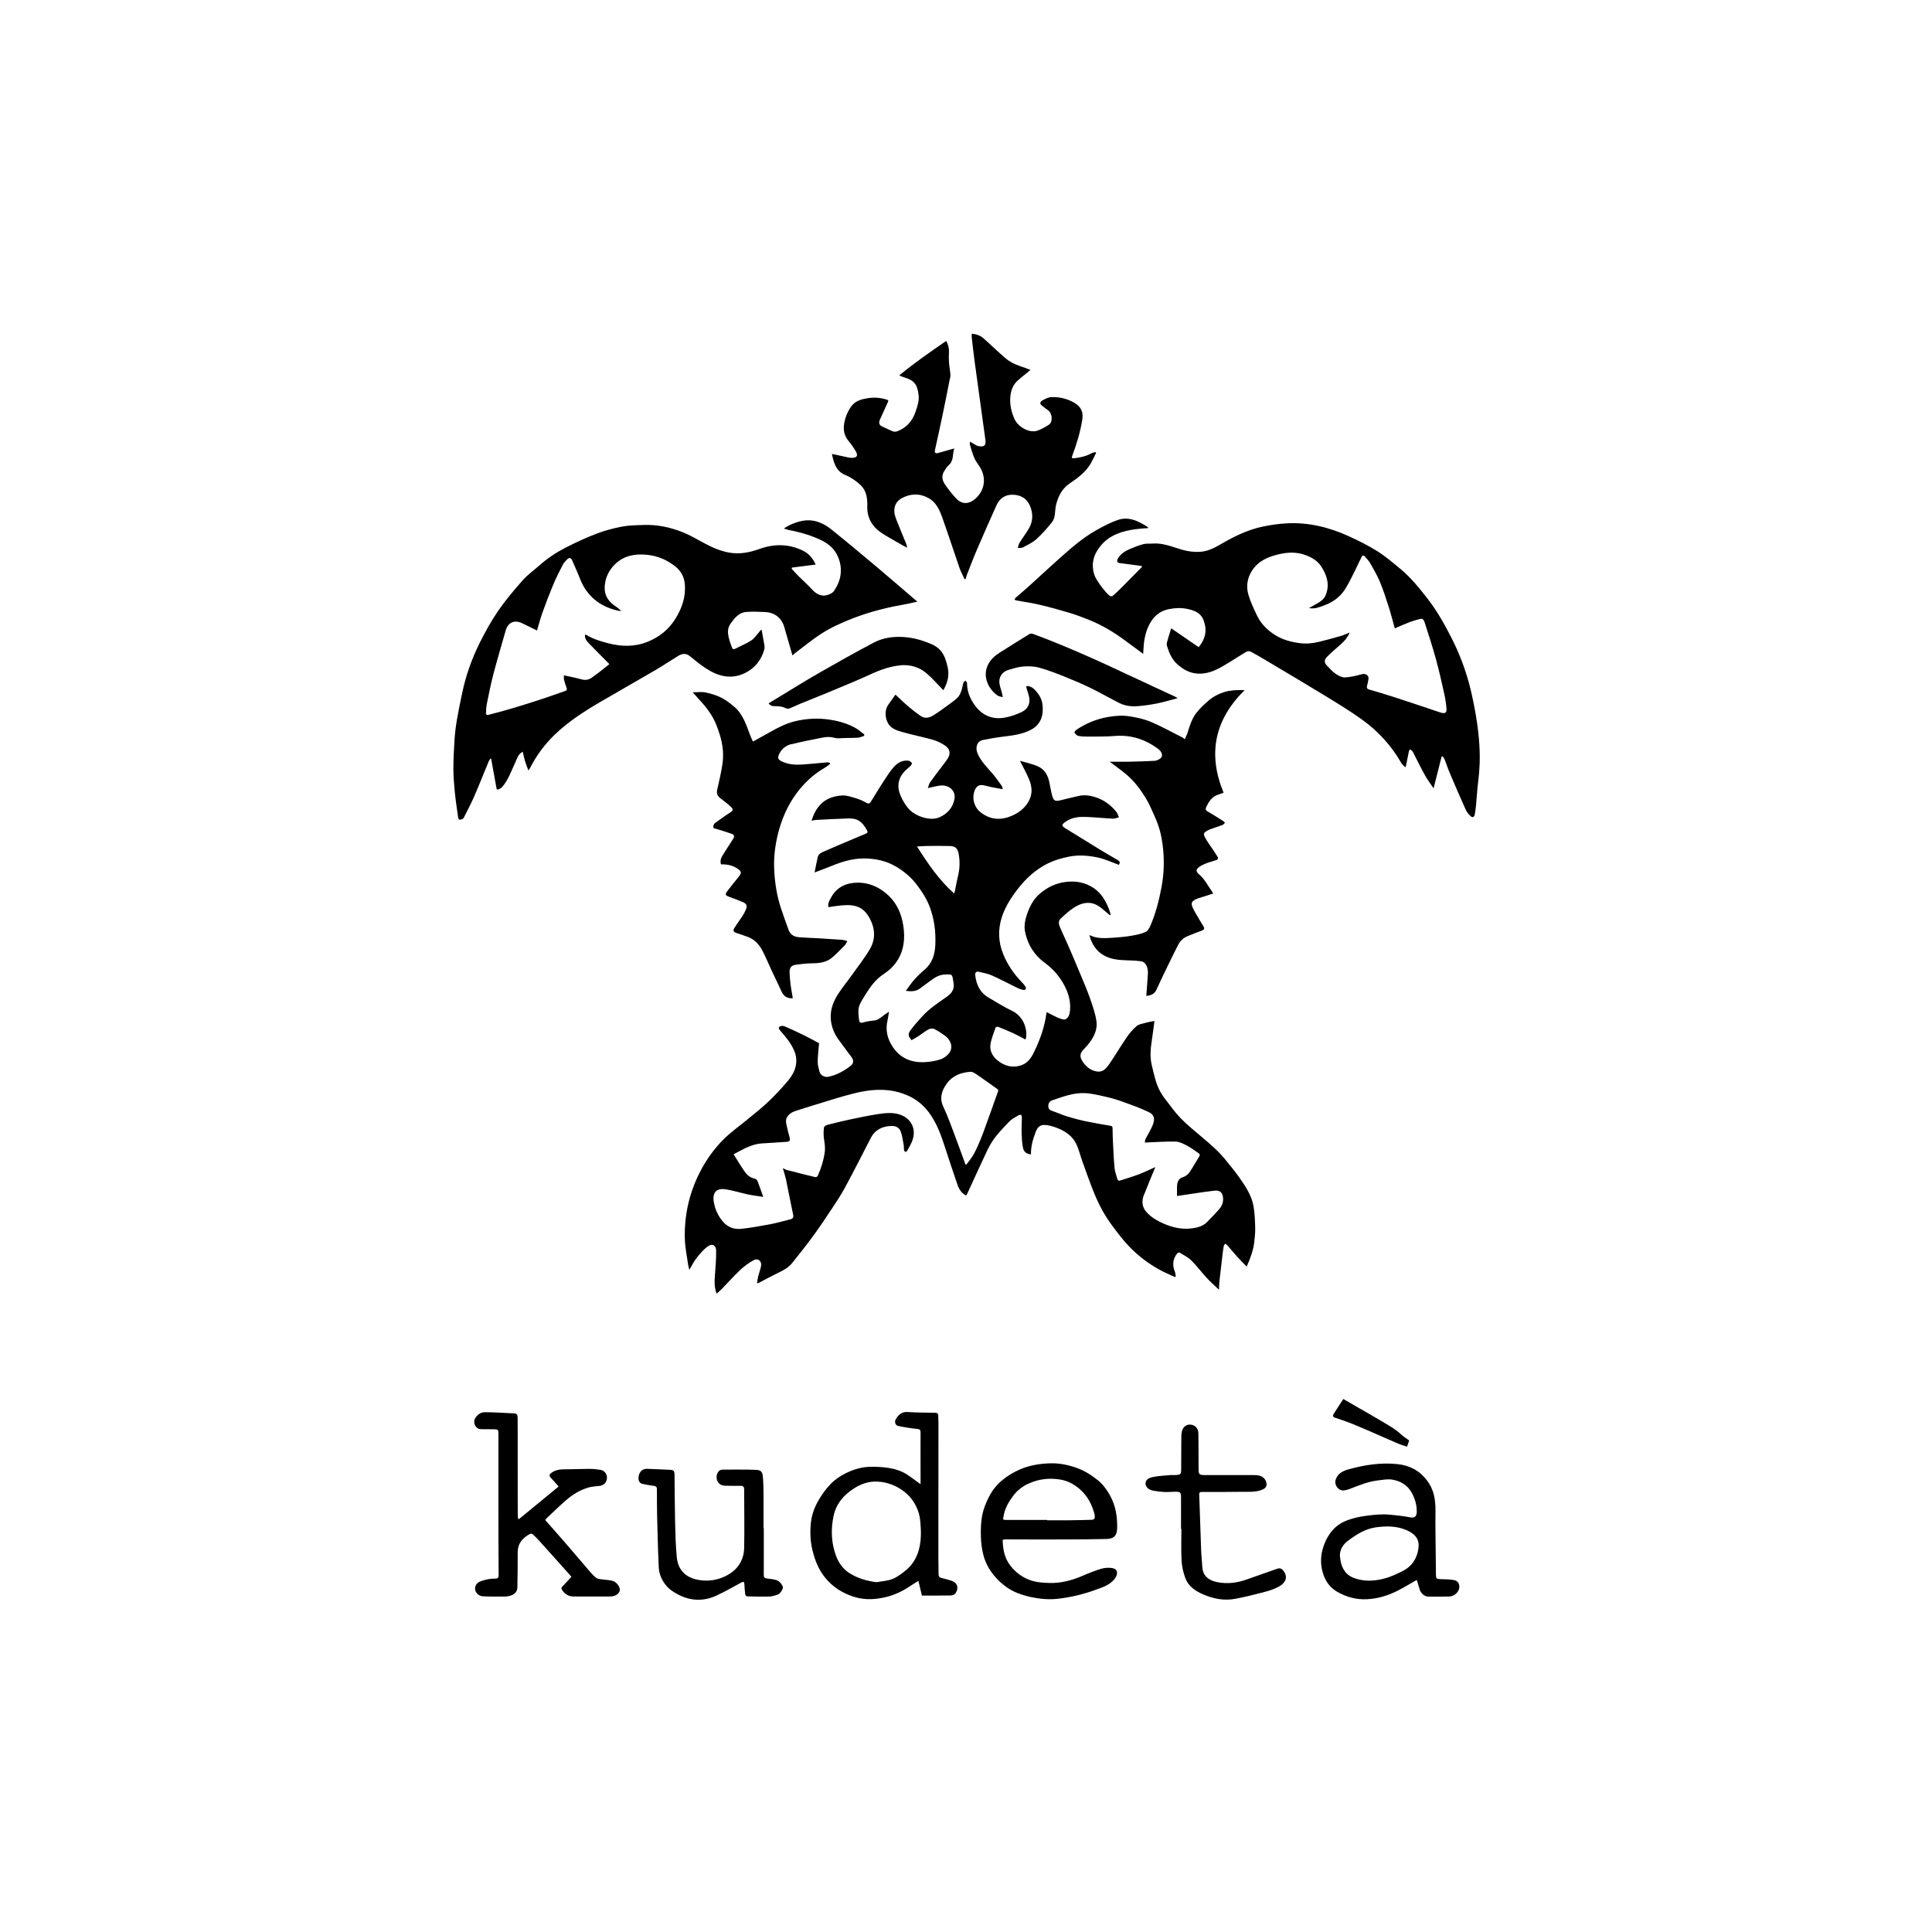
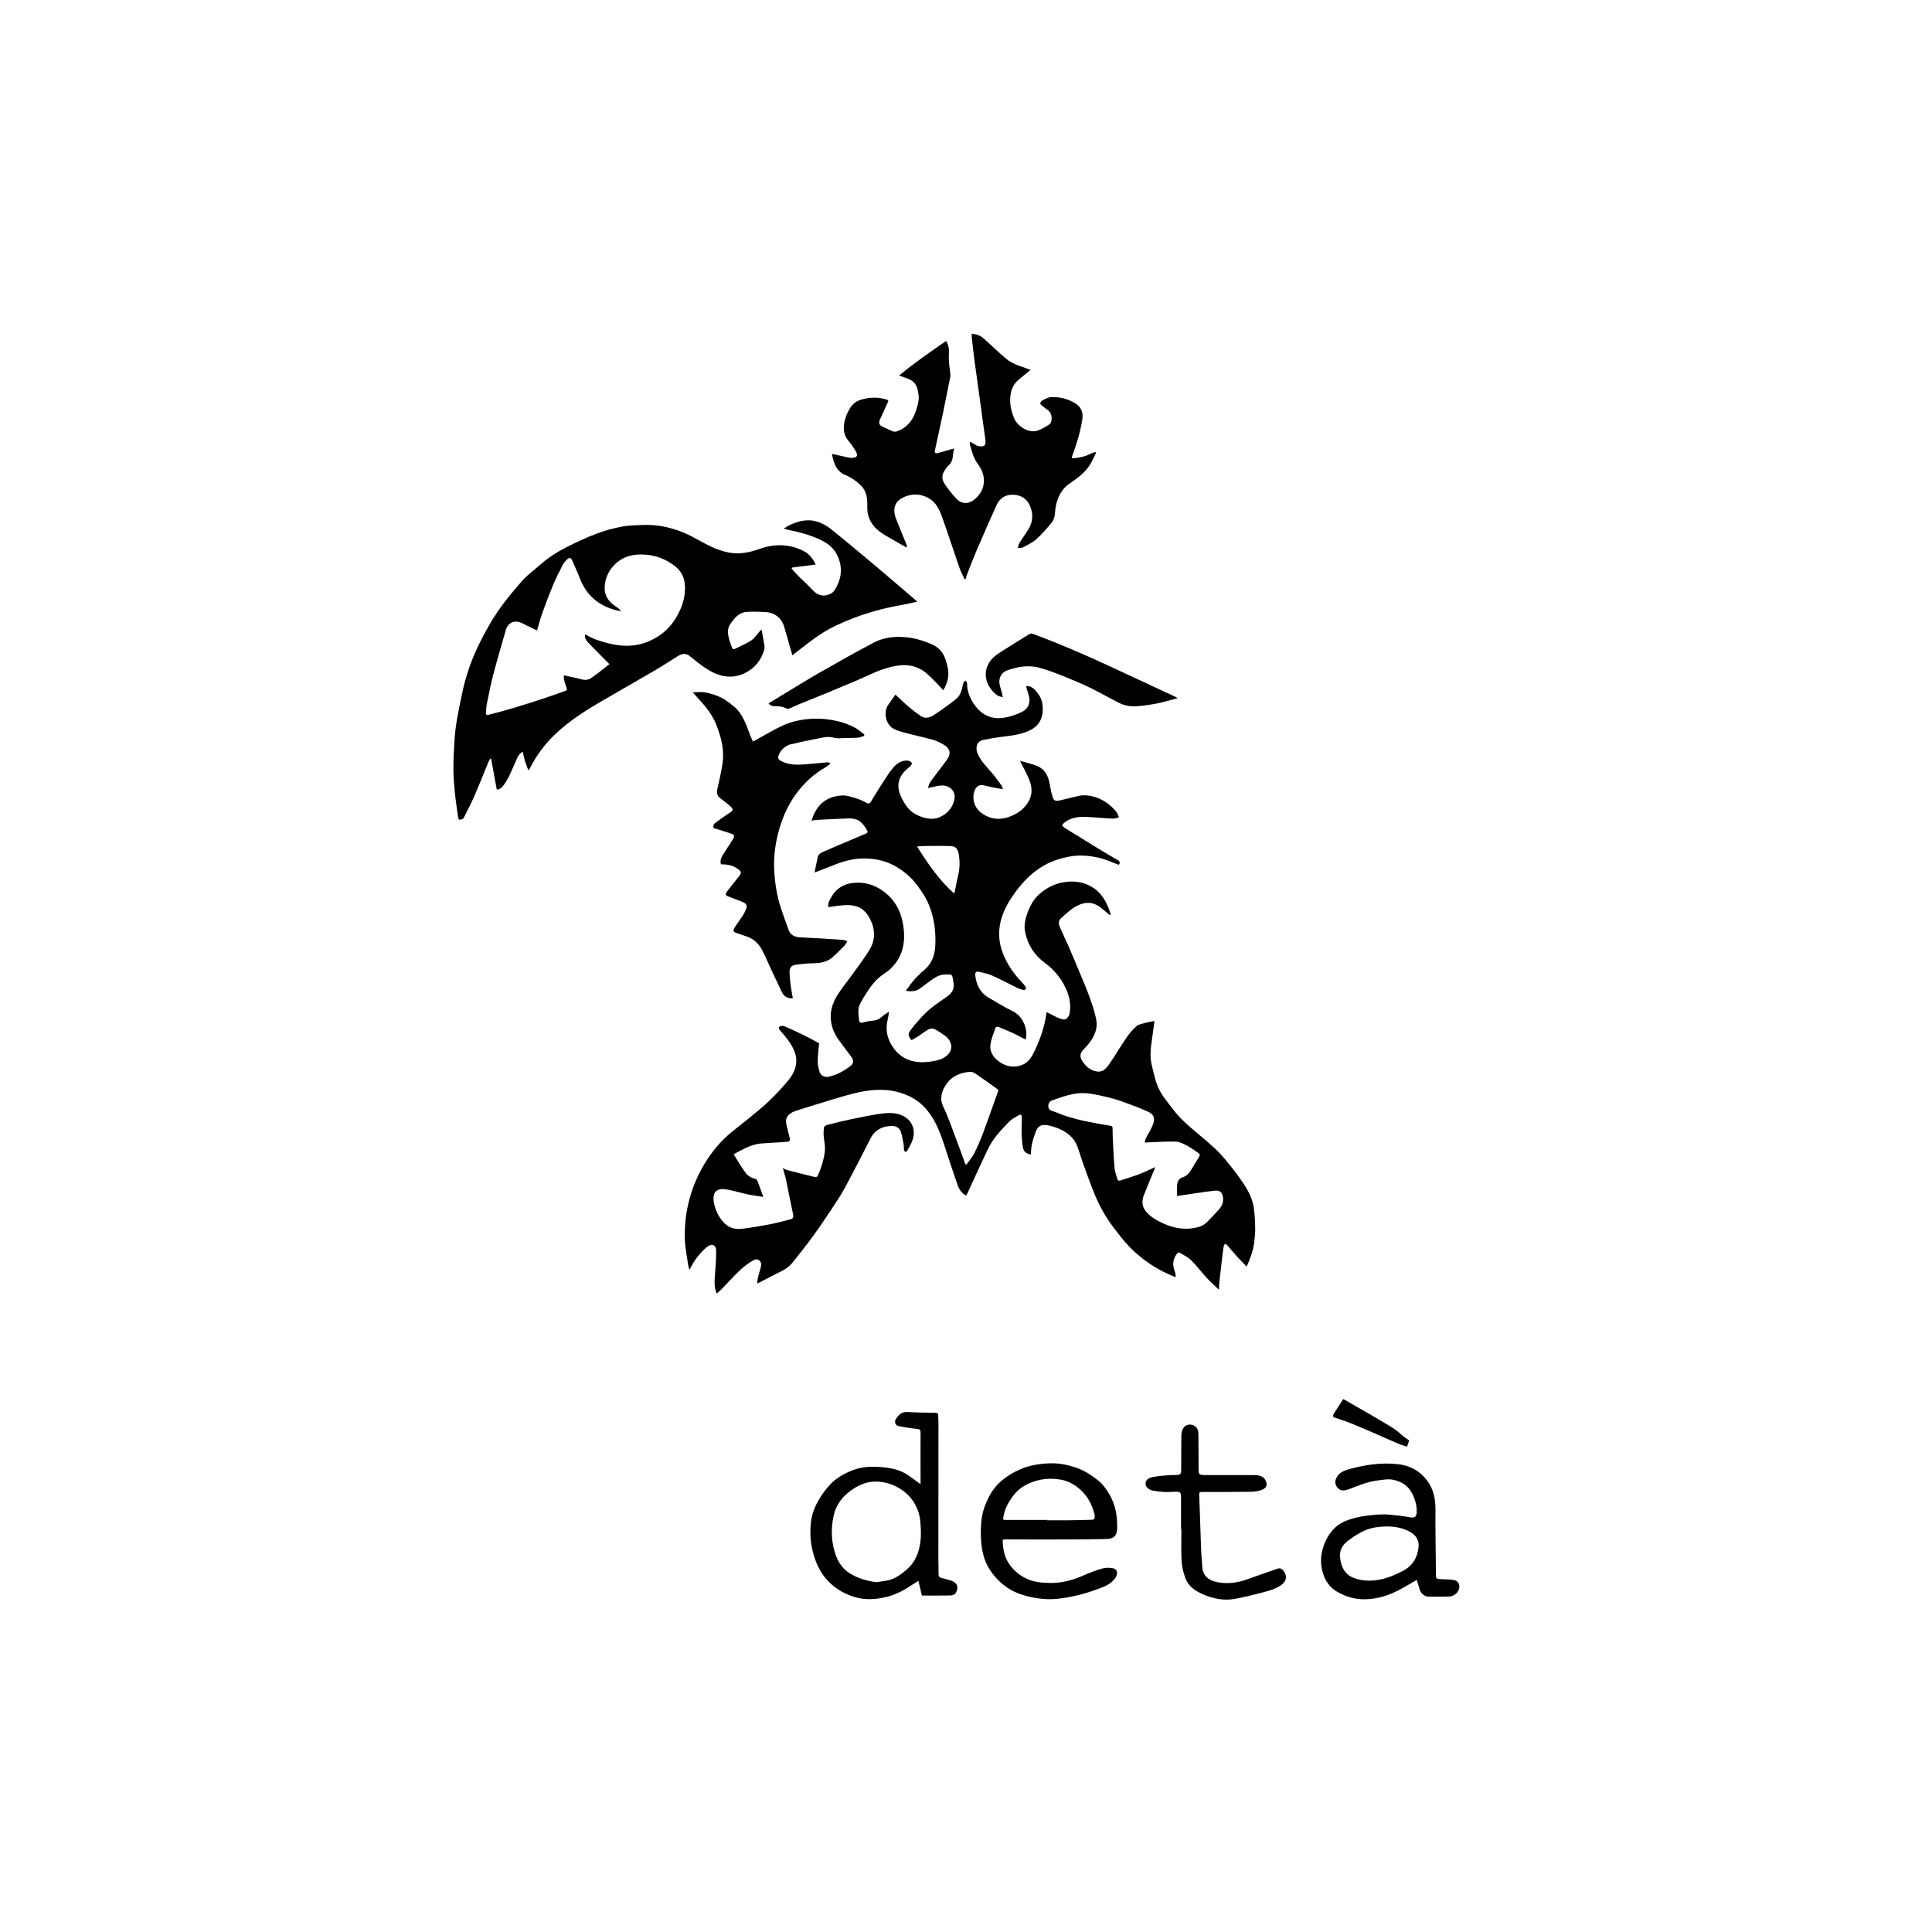
<svg xmlns="http://www.w3.org/2000/svg" id="Ebene_1" viewBox="0 0 500 500">
  <defs>
    <style>.cls-1{fill:#000;stroke-width:0px;}</style>
  </defs>
  <path class="cls-1" d="M304.05,330.53c.08-.07.16-.15.24-.22-.08-.42-.1-.87-.26-1.27-.66-1.64-.51-3.18.57-4.59.13-.17.51-.37.63-.3,1.06.64,2.22,1.2,3.08,2.05,1.43,1.41,2.64,3.05,4,4.53.96,1.04,2.04,1.97,3.16,3.05.04-.86.04-1.55.12-2.24.25-2.29.52-4.57.8-6.86.09-.74.18-1.48.32-2.22.04-.21.21-.41.37-.56.03-.03.31.12.42.24.95,1.08,1.87,2.19,2.83,3.26.7.78,1.46,1.51,2.31,2.39.97-2.17,1.72-4.23,1.97-6.43.14-1.23.27-2.47.23-3.71-.05-1.82-.11-3.65-.42-5.44-.49-2.86-2.12-5.24-3.75-7.56-1.07-1.53-2.28-2.96-3.45-4.42-1.84-2.3-4.07-4.19-6.31-6.07-1.85-1.56-3.74-3.1-5.42-4.83-1.44-1.48-2.62-3.21-3.9-4.84-1.14-1.45-1.98-3.08-2.5-4.84-.39-1.31-.69-2.65-1.01-3.98-.51-2.11-.33-4.21,0-6.33.25-1.67.46-3.34.69-5.11-.8.16-1.5.25-2.18.45-.85.24-1.85.36-2.48.9-1.03.88-1.9,1.98-2.67,3.11-1.48,2.15-2.79,4.4-4.26,6.55-1.17,1.71-2.1,2.53-4.12,1.86-1.35-.45-2.31-1.45-3.05-2.65-.62-1.02-.48-1.93.37-2.79.67-.67,1.29-1.4,1.84-2.17,1.12-1.58,1.83-3.4,1.53-5.29-.32-2.04-1.03-4.04-1.72-6.01-.74-2.1-1.63-4.15-2.49-6.21-1.01-2.43-2.03-4.85-3.08-7.26-.69-1.6-1.47-3.16-2.15-4.77-.34-.8-.5-1.65.31-2.34.82-.7,1.58-1.47,2.45-2.11,1.29-.95,2.68-1.76,4.33-1.84,2.01-.1,3.41,1.11,4.8,2.33.33.29.68.56,1.02.84.07-.06.14-.12.21-.18-.15-.47-.26-.96-.45-1.42-.85-2.13-1.94-4.05-3.92-5.39-2.29-1.54-4.78-1.93-7.43-1.57-2.5.34-4.68,1.42-6.59,3.08-1.61,1.4-2.54,3.22-3.22,5.17-.52,1.49-.85,3.06-.53,4.65.68,3.35,2.4,6.05,5.18,8.08,2.25,1.64,4.01,3.77,5.22,6.24,1.02,2.08,1.55,4.36,1.13,6.75-.17.94-.92,1.76-1.63,1.6-.52-.12-1.03-.27-1.51-.49-.93-.43-1.84-.93-2.78-1.41-.03.11-.08.2-.09.31-.47,3.53-1.65,6.84-3.2,10.03-.69,1.42-1.58,2.75-3.07,3.32-2.37.91-4.6.35-6.52-1.28-1.12-.96-1.85-2.32-1.72-3.72.15-1.58.84-3.12,1.35-4.66.04-.13.48-.27.65-.2,1.29.51,2.57,1.03,3.83,1.61,1.08.5,2.12,1.09,3.25,1.67.08-.24.18-.43.2-.62.25-2.32-.78-5.43-3.71-6.82-2.06-.98-3.99-2.22-5.97-3.36-2.28-1.31-3.25-3.4-3.52-5.91-.06-.58.31-.96.88-.82,1.16.28,2.37.48,3.45.96,2.23.99,4.38,2.15,6.57,3.22.52.25,1.08.45,1.64.53.5.07.76-.44.47-.86-.25-.38-.54-.73-.86-1.06-2.11-2.17-3.82-4.63-4.94-7.45-1.25-3.13-1.34-6.34-.29-9.55.75-2.28,1.98-4.32,3.38-6.26,2.06-2.84,4.46-5.3,7.54-7.05,2.03-1.15,4.2-1.83,6.5-2.28,2.5-.49,4.96-.27,7.37.23,1.87.39,3.63,1.24,5.47,1.9.33-.45.34-.87-.25-1.21-1.57-.92-3.16-1.82-4.71-2.77-2.94-1.79-5.86-3.6-8.78-5.41-1.17-.73-1.16-.96.02-1.81.13-.09.27-.17.41-.25,1.55-.9,3.27-1.02,4.99-.94,2.26.09,4.52.33,6.78.44.51.02,1.04-.22,1.56-.35-.23-.49-.37-1.05-.7-1.45-1.43-1.74-3.2-3.06-5.37-3.75-1.38-.44-2.81-.66-4.25-.35-1.66.36-3.31.79-4.96,1.18-1.35.32-1.65-.06-1.98-1.18-.33-1.12-.5-2.29-.73-3.43-.38-1.88-1.25-3.48-3.05-4.24-1.45-.62-3.02-.94-4.57-1.4.85,1.72,1.71,3.23,2.37,4.83.8,1.94.93,3.9-.23,5.84-.99,1.65-2.4,2.73-4.11,3.5-2.86,1.28-5.59,1.17-8.14-.78-1.78-1.36-2.43-3.78-1.56-5.84.41-.97,1.13-1.41,2.16-1.24.71.12,1.39.35,2.09.49.92.19,1.85.34,3,.55-.19-.51-.22-.78-.37-.97-.79-1.08-1.54-2.18-2.41-3.18-1.41-1.63-2.98-3.15-3.81-5.19-.53-1.32-.26-3.06,1.49-3.41,1.57-.31,3.14-.6,4.73-.8,2.64-.33,5.29-.58,7.69-1.86,1.83-.98,2.83-2.59,2.97-4.61.12-1.65-.12-3.33-1.17-4.68-.64-.83-1.31-1.73-2.48-1.98-.59-.12-.67.08-.51.58.2.63.41,1.25.58,1.89.51,1.92-.15,3.43-1.87,4.25-1.4.67-2.93,1.19-4.46,1.45-3.02.52-5.6-.54-7.45-2.95-1.33-1.73-2.22-3.73-2.21-6.02,0-.2-.26-.41-.4-.61-.18.16-.46.3-.52.5-.22.71-.31,1.46-.56,2.15-.2.57-.46,1.18-.86,1.61-.59.63-1.31,1.16-2.02,1.67-1.45,1.05-2.89,2.14-4.41,3.08-.96.59-2.12.88-3.17.16-1.09-.74-2.14-1.54-3.14-2.4-1.17-.99-2.26-2.06-3.45-3.16-.6.86-1.22,1.75-1.85,2.62-1.08,1.49-.79,3.79.11,5.07.87,1.23,2.2,1.6,3.46,1.97,2.61.76,5.3,1.27,7.91,2.01,1.08.3,2.14.82,3.08,1.42,1.24.79,1.68,1.95.95,3.22-.54.94-1.25,1.77-1.9,2.64-.94,1.26-1.91,2.5-2.82,3.79-.26.37-.33.88-.54,1.45,1.16-.25,2.08-.5,3.03-.64,2.38-.34,4.26,1.3,3.85,3.46-.42,2.26-1.83,3.84-3.92,4.75-2.62,1.13-6.46-.52-7.9-2.17-.85-.98-1.56-2.14-2.08-3.33-.51-1.15-.78-2.43-.49-3.74.38-1.7,1.53-2.82,2.81-3.87.28-.23.64-.74.55-.93-.14-.3-.61-.6-.97-.63-1.5-.15-2.73.55-3.67,1.61-.95,1.07-1.74,2.29-2.52,3.49-1.18,1.81-2.3,3.65-3.43,5.5-.31.5-.58.63-1.14.32-.84-.46-1.71-.88-2.63-1.15-1.21-.36-2.49-.84-3.7-.76-4.08.26-6.61,2.32-7.9,6.53.41-.07.78-.18,1.17-.2,2.74-.14,5.48-.3,8.23-.38.78-.02,1.64.02,2.34.32,1.21.51,1.96,1.6,2.61,2.72.28.48.14.72-.34.91-1.03.41-2.05.86-3.07,1.29-2.57,1.09-5.16,2.16-7.71,3.3-.65.29-1.43.61-1.62,1.44-.31,1.33-.55,2.66-.82,4,1.55-.6,3.02-1.13,4.47-1.72,2.6-1.07,5.25-1.88,8.11-1.91,3.04-.02,5.94.58,8.55,2.14,2.05,1.22,3.87,2.74,5.34,4.69,1.29,1.7,2.45,3.47,3.23,5.45,1.28,3.28,1.71,6.69,1.54,10.2-.12,2.5-.85,4.7-2.85,6.38-.92.77-1.79,1.61-2.59,2.51-.76.86-1.4,1.82-2.19,2.88,1.57.25,2.76.13,3.82-.71.81-.64,1.67-1.23,2.5-1.85,1.12-.83,2.23-1.59,3.73-1.65,1.97-.08,1.96-.16,2.24,1.82,0,.03,0,.05.01.08.38,1.64-.23,2.82-1.58,3.77-2.29,1.61-4.66,3.14-6.55,5.25-1.02,1.15-2.08,2.27-2.97,3.52-.72,1-.58,1.48.28,2.55.57-.33,1.17-.64,1.73-1.01.89-.58,1.72-1.27,2.65-1.78.4-.22,1.08-.31,1.47-.12,1,.49,1.93,1.12,2.84,1.77,1.34.97,2.19,2.85,1.11,4.39-.53.76-1.45,1.43-2.34,1.72-1.34.44-2.8.67-4.21.72-3.34.12-6.14-1.02-8.09-3.91-1.46-2.17-1.97-4.48-1.35-7.03.15-.62.22-1.25.36-2.12-.5.34-.78.52-1.06.71-.89.61-1.63,1.47-2.83,1.57-.98.09-1.96.25-2.9.53-.66.19-.88-.13-.95-.59-.12-.88-.21-1.78-.17-2.67.02-.56.21-1.15.46-1.66.45-.9.99-1.75,1.53-2.6,1.16-1.84,2.43-3.57,4.25-4.83.72-.5,1.45-.99,2.08-1.59,2.15-2.03,3.28-4.56,3.47-7.5.1-1.58-.05-3.15-.38-4.71-.63-2.97-2.04-5.49-4.38-7.39-2.06-1.67-4.46-2.68-7.16-2.67-2.99.01-5.47,1.11-6.96,3.86-.41.75-.9,1.51-.69,2.48.91-.13,1.77-.27,2.64-.37,1.51-.17,3.03-.3,4.51.13,1.7.49,2.76,1.66,3.58,3.21,1.41,2.67,1.49,5.36,0,7.91-1.39,2.35-3.09,4.51-4.68,6.74-1.17,1.64-2.46,3.2-3.55,4.89-1.1,1.71-1.88,3.61-1.9,5.68-.02,2.17.68,4.18,1.92,5.95,1.1,1.56,2.29,3.05,3.41,4.59.73,1.01.63,1.73-.31,2.45-1.72,1.31-3.58,2.32-5.73,2.74-.83.16-1.93-.4-2.16-1.25-.24-.86-.5-1.76-.5-2.63.02-1.6.23-3.2.36-4.82-1.32-.7-2.53-1.39-3.79-2-1.71-.84-3.44-1.66-5.19-2.4-.36-.15-1.02-.1-1.27.14-.38.37.02.79.33,1.15,1.3,1.47,2.54,2.97,3.37,4.79,1.38,2.99.43,5.7-1.39,7.9-1.61,1.94-3.34,3.78-5.16,5.52-1.68,1.61-3.54,3.05-5.33,4.54-2.05,1.7-4.25,3.24-6.14,5.09-2.65,2.61-4.8,5.66-6.46,9-2.64,5.32-3.88,10.98-3.71,16.9.06,2.23.54,4.45.85,6.68.06.41.19.81.31,1.34.69-1.15,1.17-2.18,1.86-3.04.89-1.11,1.83-2.28,2.99-3.07,1.24-.85,2.07-.12,2.09,1.14.03,2.15-.16,4.3-.32,6.44-.11,1.55-.19,3.07.45,4.68.45-.4.87-.73,1.23-1.1,1.64-1.69,3.21-3.45,4.92-5.06,1.04-.97,2.22-1.84,3.47-2.51,1.09-.59,2.11.29,1.88,1.51-.18.91-.52,1.78-.74,2.68-.14.56-.2,1.15-.31,1.84.31-.09.38-.11.45-.14,1.61-.83,3.2-1.71,4.83-2.5,1.41-.67,2.8-1.38,3.79-2.61,1.87-2.32,3.73-4.66,5.49-7.07,1.71-2.34,3.32-4.76,4.92-7.18,1.14-1.73,2.3-3.46,3.28-5.28,2.28-4.24,4.46-8.53,6.66-12.81,1.13-2.2,3.03-3.09,5.39-3.16,1.1-.03,2.02.43,2.39,1.46.38,1.08.54,2.25.75,3.39.09.47.03.96.1,1.43.03.17.24.39.4.43.12.03.35-.18.44-.33.35-.6.68-1.21.98-1.82,1.69-3.41.17-6.31-2.59-7.39-1.97-.77-4.05-.53-6.07-.22-2.37.37-4.72.86-7.07,1.36-2,.42-3.99.91-5.97,1.42-.34.09-.83.43-.85.69-.1.94-.13,1.91,0,2.83.18,1.2.38,2.36.2,3.6-.3,2.13-.93,4.14-1.81,6.08-.08.17-.45.36-.63.32-2.47-.6-4.94-1.22-7.4-1.87-.32-.08-.61-.28-1-.48.32,1.15.64,2.11.85,3.1.62,2.96,1.17,5.95,1.81,8.91.16.76-.05,1.1-.75,1.27-1.69.41-3.37.91-5.07,1.24-2.5.47-5,.92-7.53,1.2-1.84.21-3.51-.36-4.78-1.83-1.31-1.51-2.1-3.26-2.41-5.23-.4-2.56.97-3.49,3.06-3.17,1.95.3,3.85.92,5.79,1.33,1.23.26,2.49.41,3.97.64-.55-1.52-.99-2.83-1.5-4.12-.1-.25-.42-.54-.68-.59-1.06-.22-1.91-.83-2.5-1.65-1.06-1.47-1.97-3.06-2.99-4.66.47-.25.93-.51,1.39-.76,1.93-1.03,3.87-1.97,6.12-2.07,2.08-.09,4.15-.29,6.23-.4.75-.04.93-.4.77-1.04-.29-1.14-.62-2.26-.85-3.41-.11-.54-.18-1.21.03-1.68.46-1.02,1.4-1.57,2.45-1.9,1.75-.56,3.5-1.12,5.26-1.65,3.18-.96,6.34-2,9.56-2.81,3.94-1,7.93-1.44,11.94-.28,2.31.67,4.39,1.74,6.12,3.44,2.86,2.82,4.26,6.43,5.48,10.14,1.14,3.46,2.25,6.92,3.45,10.36.39,1.12,1.04,2.14,2.22,2.74.12-.2.22-.35.3-.51,1.3-2.82,2.57-5.65,3.9-8.46.85-1.8,1.62-3.68,2.74-5.31,1.2-1.75,2.7-3.29,4.18-4.83.63-.66,1.49-1.12,2.29-1.58.77-.44,1.03-.24,1.01.62-.02,1.34-.1,2.68-.06,4.02.04,1.19.11,2.39.33,3.56.22,1.2.88,1.68,2.09,1.84-.05-1.98.48-3.84,1.16-5.67.61-1.65,1.36-2.16,3.08-1.89,1.03.16,2.06.51,3.03.92,1.83.79,3.45,1.97,4.36,3.75.74,1.46,1.1,3.11,1.66,4.66,1.03,2.83,2,5.68,3.15,8.45,1.2,2.91,2.69,5.69,4.59,8.22,1.41,1.87,2.81,3.78,4.44,5.45,2.52,2.59,5.42,4.75,8.65,6.4,1,.51,2.05.94,3.08,1.4ZM237.31,219.06c.94-.05,1.75-.11,2.57-.12,2-.02,3.99-.05,5.99.01,1.41.04,1.97.64,2.23,2.02.36,1.95.3,3.87-.18,5.8-.32,1.27-.52,2.57-.79,3.85-.05.23-.16.45-.21.6-3.92-3.47-6.77-7.7-9.6-12.16ZM258.26,282.54c-1.27,3.5-2.47,7.03-3.77,10.51-.68,1.83-1.45,3.63-2.33,5.38-.54,1.06-1.36,1.98-2.05,2.96-.09-.02-.18-.05-.27-.07-.44-1.21-.86-2.42-1.31-3.62-.93-2.52-1.86-5.04-2.82-7.55-.49-1.27-1.01-2.52-1.59-3.75-1.04-2.21-.41-4.14.9-5.96,1.5-2.09,3.71-2.89,6.13-3.06.65-.04,1.4.56,2.03.98,1.63,1.1,3.22,2.28,4.84,3.41.31.22.4.37.26.77ZM296.05,309.27c.93-2.41,1.95-4.79,2.95-7.23-1.46.64-2.85,1.33-4.29,1.88-1.65.62-3.34,1.13-5.03,1.66-.12.04-.43-.2-.48-.36-.29-.97-.65-1.94-.75-2.93-.21-2.18-.3-4.36-.41-6.55-.06-1.23-.1-2.47-.11-3.7,0-.42-.1-.62-.55-.69-2.14-.36-4.28-.72-6.4-1.17-1.63-.34-3.25-.77-4.84-1.26-1.31-.4-2.56-1-3.86-1.42-.6-.19-.92-.49-.97-1.1-.07-.8.3-1.4,1.01-1.64,2.74-.92,5.48-2,8.42-1.86,1.77.08,3.54.52,5.28.91,1.44.32,2.88.72,4.27,1.22,2.36.85,4.74,1.69,6.99,2.77,1.72.83,1.69,2.14.69,4.16-.47.95-1.03,1.86-1.51,2.81-.13.25-.12.57-.18.92,2.75-.1,5.37-.31,7.98-.25,1,.02,2.03.58,2.96,1.06,1.03.54,1.96,1.27,2.94,1.92.37.25.44.5.17.93-.81,1.27-1.52,2.59-2.35,3.84-.41.62-1,1.19-1.72,1.41-1.38.42-1.64,1.43-1.65,2.65,0,.74,0,1.48,0,2.27,1.65-.24,3.29-.49,4.93-.73,1.6-.23,3.2-.48,4.8-.65,1.46-.16,2.15.58,2.2,2.09.04,1.18-.45,2.1-1.19,2.91-.98,1.07-1.97,2.13-2.99,3.15-1.08,1.07-2.49,1.43-3.94,1.61-2.54.33-4.96-.22-7.26-1.23-1.65-.73-3.24-1.62-4.47-3.01-1.17-1.32-1.25-2.85-.65-4.4Z" />
-   <path class="cls-1" d="M382.86,192.72c-.17-2.45-.45-4.9-.86-7.32-.46-2.75-1.01-5.5-1.72-8.2-1.11-4.22-2.69-8.29-4.67-12.19-1.82-3.58-3.81-7.07-6.3-10.26-2.13-2.73-4.31-5.41-6.99-7.61-1.92-1.58-3.82-3.21-5.91-4.52-2.37-1.48-4.9-2.73-7.44-3.89-5.07-2.3-10.4-3.6-16.01-3.29-2.09.12-4.2.42-6.25.86-3.53.76-6.79,2.27-9.92,4.05-1.94,1.11-3.82,2.31-6.18,2.46-1.63.1-3.19-.11-4.72-.55-2.49-.72-4.89-1.79-7.57-1.59-.82.06-1.68-.05-2.45.16-1.23.33-2.43.8-3.6,1.31-1.18.52-2.26,1.22-2.94,2.38-.38.64-.22,1.11.41,1.2,1.71.24,3.42.44,5.14.67.22.03.43.08.67.13-.07.18-.07.27-.12.32-1.74,1.77-3.48,3.53-5.23,5.29-.71.71-1.45,1.4-2.21,2.06-.15.13-.53.17-.69.06-.37-.24-.71-.56-1-.9-.62-.74-1.25-1.48-1.79-2.28-.5-.74-1.03-1.5-1.3-2.33-.94-2.92-.11-5.51,1.85-7.74,2.35-2.67,5.54-3.6,8.92-4.06,1.03-.14,2.07-.19,3.22-.28-.17-.2-.22-.3-.3-.35-2.36-1.52-4.86-2.72-7.69-1.72-1.96.69-3.83,1.69-5.65,2.72-3.57,2.02-6.61,4.75-9.66,7.46-2.52,2.24-4.97,4.54-7.47,6.8-1.17,1.06-2.38,2.07-3.56,3.11-.14.13-.22.34-.33.51.17.07.34.16.52.2,2.04.38,4.11.67,6.12,1.15,2.58.61,5.13,1.32,7.67,2.08,1.7.51,3.37,1.14,5.01,1.81,3.31,1.33,6.36,3.14,9.22,5.27,1.55,1.16,3.12,2.3,4.78,3.52.02-.43.04-.71.05-1,.1-2.07.39-4.1,1.25-6.01,1.07-2.39,2.7-4.05,5.41-4.58,1.6-.31,3.17-.37,4.73-.04,1.88.41,3.55,1,4.28,3.19.87,2.58.3,4.67-1.36,6.7-2.35-1.61-4.66-3.19-7.12-4.88-.37,1.21-.74,2.36-1.06,3.52-.09.32-.14.71-.04,1.01.56,1.78,1.25,3.48,2.69,4.77,1.48,1.33,3.14,2.27,5.17,2.42,2.48.19,4.63-.77,6.68-1.96,2.03-1.17,3.98-2.48,6-3.68.28-.17.8-.21,1.08-.07,1.32.69,2.6,1.44,3.88,2.21,5.05,3.01,10.11,5.99,15.12,9.05,3.35,2.05,6.71,4.08,9.89,6.37,4.16,2.99,7.58,6.73,10.14,11.21.23.41.65.71,1.05,1.14.11-.27.16-.37.18-.46.25-1.23.48-2.46.74-3.68.04-.19.19-.35.29-.52.18.12.38.23.54.38.11.1.18.26.26.4,1.05,2.03,2.04,4.08,3.15,6.07.6,1.08,1.37,2.07,2.15,3.23.73-2.88,1.41-5.54,2.08-8.21l.29-.05c.18.29.41.57.53.88.44,1.12.8,2.27,1.27,3.37,1.35,3.19,2.72,6.37,4.14,9.53.28.63.77,1.22,1.28,1.69.51.46.95.24,1.07-.44.13-.76.25-1.53.32-2.3.2-2.05.3-4.11.56-6.15.41-3.2.52-6.41.3-9.61ZM372.99,184.46c-1.24-.38-2.47-.83-3.7-1.24-2.74-.91-5.48-1.84-8.23-2.72-2.23-.72-4.46-1.41-6.72-2.05-.63-.18-.65-.49-.54-.99.14-.59.3-1.18.37-1.78.11-.91-.8-1.44-1.67-1.21-1.44.39-2.92.78-4.4.84-.83.03-1.78-.48-2.51-.98-.85-.59-1.54-1.43-2.28-2.19-.8-.81-.42-1.62.16-2.19,1.1-1.1,2.29-2.12,3.46-3.15.93-.82,1.77-1.69,2.36-3.1-.91.35-1.58.68-2.28.88-1.87.54-3.74,1.06-5.63,1.52-1.62.4-3.27.56-4.94.35-2.31-.3-4.54-.88-6.5-2.14-1.94-1.25-3.6-2.85-4.61-4.98-.84-1.77-1.71-3.55-2.25-5.42-.64-2.23-.28-4.44,1.06-6.41,1.73-2.54,4.39-3.53,7.19-4.14,2.08-.45,4.2-.51,6.29.21,1.72.59,3.31,1.5,4.28,2.98,1.47,2.24,2.31,4.72,1.19,7.45-.49,1.2-1.54,1.79-2.58,2.39-.52.3-1.05.58-1.75.97,1.56.32,2.75-.27,3.94-.69,2.24-.81,4.12-2.17,5.41-4.19.88-1.39,1.59-2.89,2.34-4.36.67-1.33,1.28-2.69,1.94-4.02.2-.4.54-.43.84-.08.47.56,1.01,1.09,1.36,1.71.89,1.57,1.82,3.14,2.51,4.8.88,2.12,1.59,4.32,2.29,6.51.59,1.84,1.06,3.72,1.58,5.58,1.2-.51,2.47-1.09,3.78-1.59.92-.35,1.87-.63,2.83-.86.8-.19,1.02.61,1.16,1.05,1.05,3.2,2.07,6.41,2.96,9.66.8,2.94,1.46,5.93,2.12,8.91.26,1.19.44,2.4.53,3.61.08,1.03-.37,1.34-1.38,1.04Z" />
  <path class="cls-1" d="M126.92,196.3l.19.07c.48,2.62.95,5.24,1.43,7.86.11.04.22.09.32.13.36-.21.8-.34,1.06-.63,1.69-1.94,2.46-4.38,3.54-6.65.43-.89.63-1.93,1.82-2.53.21.85.36,1.64.59,2.41.23.76.53,1.49.87,2.44.27-.39.37-.5.44-.64,1.64-3.24,3.77-6.12,6.39-8.64,3.51-3.37,7.57-5.99,11.74-8.43,4.7-2.75,9.44-5.42,14.14-8.17,2.05-1.2,4.02-2.52,6.05-3.76,1.01-.62,2.02-.79,3.06.07,1.3,1.07,2.61,2.13,4.01,3.06,3.2,2.13,6.61,3.08,10.29,1.26,2.52-1.25,4.16-3.35,4.92-6,.25-.88-.14-1.95-.27-2.93-.11-.76-.28-1.52-.42-2.28-.33.2-.43.41-.58.58-.69.77-1.27,1.69-2.11,2.24-1.29.85-2.75,1.42-4.13,2.13-.41.21-.66.13-.82-.29-.23-.62-.49-1.23-.67-1.87-.4-1.48-.72-2.94.31-4.37,1.05-1.46,2.16-2.85,4.08-2.99,1.61-.12,3.23-.06,4.85.02,2.5.13,4.26,1.54,4.95,3.89.71,2.43,1.4,4.88,2.11,7.33.22-.19.46-.41.71-.6,2.11-1.59,4.16-3.28,6.35-4.74,2.69-1.78,5.62-3.11,8.64-4.27,4.15-1.6,8.41-2.71,12.78-3.48,1.28-.22,2.55-.53,3.85-.81-3.49-2.99-6.88-5.93-10.31-8.82-4.02-3.38-8.04-6.75-12.14-10.03-1.04-.83-2.3-1.51-3.56-1.89-2.42-.73-4.79-.13-7.03.92-.48.22-.92.53-1.52.88.51.16.8.29,1.1.35,2.73.5,5.38,1.25,7.92,2.37,1.95.87,3.68,2.01,4.7,3.98.81,1.57,1.18,3.24,1,5.01-.16,1.63-.82,3.07-1.7,4.42-.49.75-1.95,1.3-2.86,1.23-1.29-.1-2.16-.81-2.99-1.72-1.07-1.16-2.25-2.21-3.37-3.32-.61-.61-1.18-1.26-1.77-1.89.03-.1.06-.2.09-.31,2.01-.26,4.03-.51,6.13-.78-.75-1.64-1.76-2.84-3.24-3.57-3.69-1.81-7.48-1.85-11.31-.47-2.56.92-5.14,1.43-7.9.93-2.29-.42-4.33-1.32-6.35-2.4-1.84-.99-3.65-2.07-5.59-2.85-3.26-1.31-6.68-2.02-10.21-1.89-1.85.07-3.74.08-5.55.43-2.24.43-4.48,1.02-6.6,1.84-2.73,1.04-5.39,2.28-7.99,3.61-2.43,1.25-4.72,2.77-6.78,4.6-1.44,1.28-3.05,2.42-4.32,3.85-2.23,2.52-4.4,5.1-6.31,7.86-1.78,2.57-3.3,5.35-4.71,8.14-2.1,4.18-3.67,8.58-4.63,13.18-.49,2.32-.97,4.63-1.37,6.97-.28,1.65-.49,3.32-.6,4.99-.17,2.55-.3,5.11-.3,7.66,0,1.98.17,3.97.36,5.94.22,2.23.56,4.44.87,6.66.03.2.21.53.33.54.29.02.62-.08.89-.22.16-.09.26-.33.35-.52.87-1.74,1.8-3.45,2.57-5.24,1.31-3.01,2.51-6.08,3.77-9.11.11-.26.3-.49.45-.73ZM125.78,184.45c.04-.76.06-1.54.21-2.28.53-2.59,1.04-5.19,1.71-7.75.99-3.77,2.11-7.5,3.17-11.25.63-2.23,2.41-2.78,4.25-1.88,1.24.61,2.49,1.21,3.86,1.88.47-1.56.86-3.11,1.4-4.61.86-2.39,1.76-4.77,2.74-7.11.74-1.77,1.6-3.49,2.48-5.19.31-.6.79-1.13,1.29-1.59.4-.37.86-.38,1.14.26.64,1.51,1.36,2.99,1.94,4.52,1.58,4.19,4.45,6.98,8.75,8.27.65.2,1.31.39,2.08.41-.45-.38-.87-.82-1.36-1.13-1.82-1.15-2.99-2.73-2.95-4.91.04-1.97.73-3.81,2-5.34,2.35-2.82,5.51-3.52,8.98-3.17,2.76.28,5.23,1.34,7.38,3.08,1.42,1.15,2.22,2.68,2.38,4.51.29,3.32-.74,6.27-2.49,9.05-1.72,2.74-4.09,4.62-7.06,5.84-3.36,1.38-6.76,1.31-10.21.43-1.98-.5-3.93-1.09-5.7-2.16-.09-.05-.2-.05-.36-.09-.16,1.22.68,1.9,1.36,2.62,1.59,1.67,3.24,3.29,4.94,5.01-1,.79-1.87,1.51-2.77,2.2-.53.41-1.09.77-1.61,1.18-.88.7-1.8.85-2.9.55-1.44-.4-2.92-.68-4.48-1.03,0,.43-.06.77.01,1.08.18.72.39,1.43.66,2.12.18.45.11.69-.35.85-2.17.75-4.33,1.54-6.52,2.25-2.41.79-4.83,1.55-7.26,2.27-2.02.6-4.07,1.13-6.11,1.67-.47.12-.65-.2-.63-.6Z" />
  <path class="cls-1" d="M220.34,118.49c-.21,0-.42-.02-.63-.06-1.44-.31-2.89-.63-4.4-.96.09.42.17.93.31,1.42.51,1.75,1.2,3.25,3.13,4.04,1.47.6,2.89,1.56,4.03,2.67,1.49,1.45,1.74,3.48,1.67,5.5-.08,2.41.88,4.47,2.59,5.97,1.5,1.31,3.39,2.19,5.12,3.24.83.5,1.69.95,2.54,1.42.04-.41-.05-.68-.16-.94-.88-2.18-1.8-4.34-2.65-6.53-.9-2.29-.41-4.29,1.48-5.32,2.26-1.24,4.64-1.31,6.95-.03,1.98,1.1,2.84,3.07,3.55,5.05,1.54,4.32,2.95,8.69,4.45,13.03.35,1,.88,1.94,1.32,2.91.09-.02.19-.04.28-.06.11-.37.18-.75.32-1.1.86-2.18,1.68-4.38,2.61-6.53,1.64-3.82,3.32-7.63,5.03-11.42.78-1.73,2.14-2.75,4.06-2.76,2.08,0,3.75.86,4.6,2.84.89,2.05.82,4.13-.36,6.07-.73,1.21-1.59,2.34-2.34,3.55-.24.39-.3.89-.44,1.34.47-.05,1,.02,1.39-.19,1.19-.64,2.46-1.23,3.44-2.12,1.46-1.32,2.77-2.81,4-4.35.99-1.25.72-2.91,1.05-4.38.53-2.3,1.56-4.33,3.55-5.67,2.14-1.45,4.19-2.96,5.5-5.25.5-.88.91-1.81,1.36-2.71-.09-.05-.17-.11-.26-.16-.32.1-.68.16-.97.32-1.33.73-2.78,1.06-4.26,1.25-.84.1-.93-.01-.64-.79,1.11-2.95,2.01-5.96,2.52-9.07.34-2.08-.25-3.44-2.13-4.52-1.83-1.04-3.8-1.49-5.85-1.42-.81.03-1.65.48-2.39.9-.29.17-.8.7-.19,1.19.57.46,1.15.92,1.75,1.35,1.06.75,1.25,2.98.23,3.67-.87.59-1.82,1.1-2.8,1.5-2.26.92-5.24-.95-6.13-2.9-.79-1.74-1.24-3.61-1.12-5.55.11-1.72.64-3.33,2-4.51,1.03-.91,2.12-1.75,3.25-2.68-.47-.18-.92-.37-1.39-.53-1.73-.58-3.49-1.17-4.9-2.35-2.03-1.7-3.91-3.57-5.9-5.32-.82-.72-1.83-1.06-3.02-1.18,0,.41-.03.7,0,.99.24,2.09.47,4.18.75,6.26.43,3.22.89,6.43,1.33,9.65.48,3.46.93,6.93,1.43,10.39.23,1.61-.19,2.09-1.79,1.8-.28-.05-.54-.21-.8-.35-.43-.24-.85-.49-1.37-.8-.02.34-.1.57-.04.75.38,1.22.69,2.47,1.22,3.62.47,1.04,1.3,1.91,1.78,2.94,1.21,2.61.68,5.33-1.43,7.33-1.46,1.38-3.38,1.85-5.05.13-1.14-1.18-2.15-2.5-3.06-3.86-.67-1.01-.81-2.2-.08-3.31.35-.53.69-1.11,1.16-1.52,1.39-1.21.9-2.94,1.43-4.33-1.43.41-2.78.8-4.13,1.17-.79.22-1.03-.03-.85-.84.7-3.2,1.41-6.41,2.08-9.62.57-2.72,1.1-5.44,1.64-8.17.1-.51.29-1.04.26-1.54-.06-1.05-.28-2.09-.36-3.14-.07-.91-.08-1.83-.02-2.74.07-1.03-.18-1.94-.71-2.94-4.14,2.86-8.22,5.66-12.16,8.94.53.21.88.37,1.26.48,2.52.78,3.44,1.69,3.76,4.65.16,1.49-.33,2.87-.78,4.22-.8,2.38-2.32,4.18-4.73,5.09-.34.13-.81.16-1.14.03-.93-.36-1.81-.83-2.73-1.24-.9-.4-.99-1.03-.61-1.85.69-1.5,1.35-3.01,2.04-4.5.17-.36.13-.49-.27-.62-1.64-.52-3.31-.64-4.99-.37-1.56.26-3.09.63-4.13,2-1.01,1.35-1.64,2.87-1.92,4.52-.28,1.65-.02,3.17,1.1,4.51.65.77,1.23,1.61,1.76,2.47.84,1.36.53,1.91-1.01,1.95Z" />
  <path class="cls-1" d="M204.8,192.62c2.52-.65,5.08-1.14,7.63-1.64.84-.17,1.73-.32,2.57-.22.72.09,1.4.37,2.18.31,1.58-.12,3.17-.06,4.75-.15.57-.03,1.12-.3,1.68-.46.03-.12.06-.24.09-.36-.75-.56-1.45-1.21-2.25-1.67-2-1.13-4.18-1.77-6.45-2.14-3.13-.51-6.23-.37-9.3.38-2.29.56-4.36,1.63-6.39,2.78-1.45.81-2.9,1.61-4.44,2.47-.27-.6-.5-1.04-.68-1.51-1.05-2.74-1.87-5.61-4.26-7.58-1.02-.84-2.08-1.69-3.26-2.27-1.27-.63-2.67-1.07-4.06-1.35-1.03-.21-2.14-.04-3.34-.04.51.57.93,1.05,1.36,1.51,1.83,1.97,3.54,4.03,4.6,6.54.39.92.72,1.88,1.02,2.84.82,2.59,1.12,5.25.68,7.94-.35,2.13-.82,4.25-1.31,6.35-.23.97.05,1.65.8,2.23.89.68,1.79,1.36,2.61,2.11.86.79.73,1.1-.25,1.71-1.22.76-2.36,1.65-3.54,2.46-.52.36-.74.8-.55,1.48.35.09.73.18,1.11.3,1.19.38,2.39.74,3.57,1.16.57.2.79.63.42,1.21-.84,1.33-1.69,2.65-2.54,3.97-.52.82-1.01,1.64-.66,2.72,1.61-.05,3.1.26,4.42,1.2.87.62.94,1.05.26,1.88-1.04,1.28-2.08,2.57-3.07,3.88-.61.81-.47,1.08.47,1.42,1.19.43,2.38.88,3.55,1.37.97.4,1.22.93.84,1.88-.24.61-.56,1.2-.92,1.75-.66,1.03-1.41,2-2.06,3.04-.46.74-.29,1.06.53,1.34,1,.34,2.01.66,3,1.04,1.74.66,2.9,1.99,3.73,3.58.87,1.67,1.57,3.42,2.37,5.12.86,1.84,1.76,3.65,2.6,5.49.53,1.17,1.47,1.76,2.87,1.65-.19-1.15-.42-2.28-.57-3.43-.14-1.08-.24-2.17-.27-3.26-.03-1.22.46-1.82,1.64-1.98,1.42-.19,2.85-.36,4.27-.37,1.89-.01,3.69-.26,5.16-1.53,1.13-.97,2.16-2.05,3.2-3.11.25-.25.39-.62.68-1.1-.55-.14-.95-.31-1.36-.34-2.02-.15-4.03-.27-6.05-.39-1.66-.1-3.32-.14-4.98-.26-1.28-.09-2.34-.6-2.81-1.9-.67-1.85-1.34-3.69-1.96-5.56-1.11-3.34-1.63-6.8-1.78-10.3-.12-2.92.23-5.84.91-8.69.94-3.91,2.47-7.55,4.88-10.81,2.01-2.72,4.44-4.97,7.38-6.66.48-.27.9-.65,1.34-.98-.03-.08-.06-.16-.09-.24-.25-.05-.5-.15-.74-.13-1.36.11-2.71.26-4.06.37-2.39.18-4.78.55-7.11-.39-1.44-.58-1.85-.94-1.09-2.38.64-1.21,1.74-1.99,3-2.32Z" />
-   <path class="cls-1" d="M318.07,178.79c-1.94.4-3.75,1.22-5.27,2.5-1.14.97-2.25,2.02-3.17,3.19-1.17,1.5-1.73,3.33-2.29,5.14-.17.56-.46,1.09-.72,1.7-.25-.2-.38-.35-.54-.43-2.72-1.37-5.39-2.85-8.19-4.05-1.71-.73-3.59-1.14-5.43-1.44-1.95-.32-3.93-.17-5.89.19-2.86.53-5.49,1.6-7.9,3.21-.28.18-.68.7-.63.77.27.36.63.8,1.03.88.87.17,1.77.19,2.66.18,2.26-.02,4.52.03,6.77-.16,4.19-.35,7.85.87,11.19,3.31,1.05.77,1.38,1.89.63,2.48-.42.33-.99.61-1.5.64-2.27.13-4.55.19-6.82.23-1.68.03-3.37,0-4.82,0,1.33,1.01,2.86,2.09,4.3,3.29,2.02,1.68,3.59,3.78,4.96,5.99,1.03,1.67,1.78,3.53,2.59,5.34.98,2.2,1.56,4.52,1.86,6.9.47,3.66.39,7.32-.29,10.94-.65,3.45-1.51,6.86-2.92,10.08-.27.61-.74,1.34-1.29,1.57-1.14.48-2.39.73-3.62.94-1.44.24-2.9.39-4.35.48-2.16.12-4.34.41-6.49-.67.15.48.24.85.38,1.21.71,1.84,1.88,3.3,3.65,4.21,1.8.93,3.77,1.06,5.75,1.12,1.25.04,2.51.09,3.74.27.41.06.89.46,1.12.84.8,1.35.44,2.84.37,4.29-.07,1.26-.19,2.51-.28,3.81,1.19-.1,2.12-.49,2.62-1.59.5-1.09.99-2.17,1.51-3.25,1.36-2.79,2.69-5.6,4.11-8.35.52-1.02,1.35-1.84,2.46-2.28,1.22-.49,2.42-1,3.66-1.42.63-.22.76-.54.46-1.06-.72-1.23-1.49-2.42-2.18-3.66-1.16-2.1-1.41-2.79.64-3.6.1-.04.2-.06.3-.09,1.22-.39,2.44-.78,3.75-1.2-.25-.38-.46-.74-.7-1.08-.88-1.28-1.61-2.67-2.81-3.72-.45-.39-1.2-1.05-.53-1.73.53-.55,1.31-.9,2.03-1.2.95-.39,1.97-.62,2.94-.97.16-.06.37-.5.3-.61-.47-.8-1-1.56-1.51-2.33-.61-.92-1.29-1.8-1.79-2.77-.21-.41-.65-1.05,0-1.52.38-.28.81-.51,1.25-.68,1.07-.4,2.17-.73,3.24-1.14.24-.09.41-.37.61-.56-.16-.16-.31-.35-.5-.47-1.34-.84-2.67-1.69-4.03-2.48-.48-.28-.55-.64-.35-1.07.68-1.4,1.47-2.72,3.08-3.24.48-.16.94-.34,1.44-.52-4.16-10.07-2.32-18.87,5.45-26.55-1.38-.01-2.73-.04-4.02.23Z" />
  <path class="cls-1" d="M246.22,409.08c-.85-.27-1.73-.5-2.6-.71-.53-.13-.72-.44-.72-.98,0-1.42-.05-2.84-.05-4.25,0-11.72.01-23.45.02-35.17,0-.53-.07-1.07-.06-1.6.02-.56-.23-.73-.77-.74-2.38-.04-4.77-.05-7.14-.2-1.57-.1-2.42.74-3.1,1.93-.36.62-.07,1.52.63,1.67,1.63.35,3.29.6,4.95.78.64.07.86.22.86.89-.02,3.88,0,7.76,0,11.65,0,.52,0,1.03,0,1.75-.47-.34-.79-.56-1.1-.79-.77-.55-1.52-1.12-2.3-1.64-1.48-.99-3.18-1.5-4.9-1.78-1.5-.24-3.05-.3-4.58-.29-2.28.02-4.43.66-6.47,1.67-1.48.73-2.83,1.64-3.98,2.85-1.31,1.37-2.38,2.89-3.29,4.54-.92,1.67-1.55,3.46-1.75,5.33-.26,2.41-.19,4.84.4,7.23.61,2.49,1.51,4.86,3.12,6.89,2.03,2.56,4.61,4.24,7.79,5.2,2.81.84,5.54.64,8.25-.03,2.13-.53,4.14-1.48,5.98-2.72.72-.48,1.46-.92,2.27-1.43.31,1.32.61,2.55.91,3.8,2.43,0,4.8.02,7.16-.02.58-.01,1.21-.05,1.6-.68.84-1.38.41-2.65-1.13-3.14ZM238.21,398.85c-.31,2.94-1.39,5.55-3.71,7.48-1.07.89-2.23,1.78-3.5,2.3-1.28.52-2.75.58-4.14.84-2.49-.3-4.8-.98-6.88-2.25-1.73-1.06-2.92-2.67-3.63-4.6-1.24-3.37-1.35-6.86-.62-10.3.69-3.27,2.81-5.65,5.67-7.36,1.5-.9,3.16-1.47,4.87-1.52,2.42-.07,4.72.6,6.79,1.92,2.36,1.5,3.93,3.63,4.73,6.27.37,1.23.42,2.57.5,3.86.07,1.12.04,2.25-.07,3.36Z" />
-   <path class="cls-1" d="M158.64,409.16c-.78-.25-1.65-.25-2.47-.38-.62-.1-1.35-.07-1.82-.4-.76-.54-1.38-1.31-2.01-2.03-2.05-2.37-4.06-4.77-6.1-7.13-1.68-1.94-3.4-3.86-5.14-5.83.27-.31.44-.54.65-.74,1.57-1.47,3.1-2.98,4.73-4.38,1.73-1.5,3.67-2.71,5.9-3.33.91-.25,1.88-.28,2.83-.4,1.09-.14,1.81-.92,1.87-2.04.05-1.01-.65-1.95-1.67-2.11-.98-.15-1.97-.25-2.96-.25-2.09,0-4.18.12-6.26.11-1.25,0-2.41.15-3.45.89-.52.37-.74.73-.21,1.28.67.71,1.3,1.45,2.04,2.29-3.49,2.86-6.88,5.65-10.27,8.44-.08-.04-.15-.08-.23-.12-.03-.41-.08-.82-.08-1.23,0-7.2,0-14.41-.01-21.61,0-1.12-.02-2.25-.02-3.37,0-.58-.17-1-.84-1.03-2.56-.11-5.12-.32-7.68-.31-1.04,0-1.94.63-2.5,1.63-.61,1.09.14,2.67,1.39,2.74,1.15.07,2.3,0,3.45.04,1.17.04,1.21.08,1.21,1.27,0,6.8,0,13.6,0,20.4,0,5.36.02,10.71.06,16.07,0,.63-.14.89-.83.91-.88.01-1.78.09-2.62.32-.79.21-1.75.47-2.22,1.05-1.04,1.28-.07,3.13,1.63,3.21,1.87.09,3.74.08,5.61.06.58,0,1.18-.11,1.72-.31.93-.35,1.55-1.03,1.56-2.09.04-2.97.11-5.94.08-8.91-.03-2.39,1.23-3.86,3.19-4.9.17-.09.55-.05.69.08.61.55,1.18,1.14,1.73,1.74,1.55,1.71,3.09,3.44,4.63,5.16,1.2,1.34,2.4,2.68,3.67,4.1-.85.93-1.57,1.76-2.35,2.54-.33.33-.28.55-.06.89.71,1.11,1.68,1.7,3.03,1.69,3.13-.01,6.26.01,9.39,0,1.33,0,2.32-.66,2.51-1.58.15-.73-.74-2.1-1.76-2.43Z" />
  <path class="cls-1" d="M266.98,398.42c6.45-.02,12.9.01,19.34-.13,1.88-.04,2.76-.79,2.8-2.81.06-2.95-.37-5.78-1.83-8.43-.85-1.53-1.86-2.93-3.19-3.99-1.66-1.32-3.47-2.47-5.51-3.19-2.16-.76-4.4-1.22-6.66-1.17-2.72.07-5.43.48-7.98,1.59-1.68.73-3.23,1.65-4.64,2.84-1.42,1.2-2.55,2.63-3.37,4.25-.76,1.5-1.42,3.11-1.74,4.75-.35,1.79-.4,3.67-.35,5.5.04,1.6.24,3.23.64,4.78.66,2.55,2.03,4.73,3.92,6.59,1.43,1.41,3.05,2.56,4.93,3.28,1.09.42,2.22.77,3.36,1.02,2.33.5,4.69.73,7.07.46,3.26-.37,6.43-1.11,9.52-2.23,1.85-.67,3.77-1.21,5.1-2.82.82-1,1.26-2.59-.6-2.9-.9-.15-1.92-.07-2.8.19-1.59.47-3.15,1.1-4.68,1.76-2.76,1.19-5.6,1.99-8.62,1.91-1.45-.04-2.94-.11-4.33-.49-1.28-.35-2.56-.97-3.62-1.76-1.07-.8-2.06-1.83-2.77-2.97-1.09-1.75-1.44-3.78-1.48-5.96.3-.04.53-.1.76-.1,2.24,0,4.48.03,6.73.02ZM259.73,392.31c.36-1.98,1.33-3.68,2.51-5.24,1.09-1.45,2.54-2.52,4.24-3.25,2.54-1.09,5.21-1.35,7.87-.92,1.95.31,3.72,1.24,5.25,2.63,1.87,1.69,2.95,3.77,3.61,6.13.11.4.14.86.07,1.27-.03.17-.41.39-.64.39-2.14.07-4.27.11-6.41.13-1.74.02-3.48,0-5.22,0v-.09c-3.5,0-7,.01-10.5,0-1.03,0-.97-.04-.78-1.04Z" />
  <path class="cls-1" d="M376.33,408.93c-1.16-.23-2.38-.19-3.57-.25-1.03-.06-1.12-.12-1.14-1.19-.03-1.52-.04-3.05-.05-4.57-.03-3.95-.12-7.91-.07-11.86.03-2.88-.37-5.54-2.2-7.94-1.97-2.58-4.54-3.89-7.65-4.21-4.23-.44-8.38.18-12.45,1.3-1.49.41-2.93.98-3.51,2.68-.48,1.42.71,3.02,2.18,2.82.42-.06.84-.15,1.23-.3,2.45-.92,4.86-1.98,7.5-2.28,1.22-.14,2.5-.41,3.69-.21,2.17.37,3.99,1.39,5.11,3.48.84,1.56,1.29,3.18,1.25,4.92-.02,1.06-.51,1.6-1.67,1.37-1.72-.34-3.48-.51-5.22-.69-2.04-.21-4.06.02-6.09.27-1.97.25-3.85.67-5.67,1.46-1.47.64-2.67,1.63-3.6,2.87-1,1.32-1.7,2.81-2.14,4.47-.57,2.15-.47,4.24.18,6.26.62,1.89,1.73,3.51,3.58,4.59,2.41,1.41,5,2.09,7.73,1.96,2.77-.13,5.43-.93,7.92-2.19,1.68-.85,3.28-1.84,5-2.81.23.75.48,1.64.76,2.52.32,1,1.23,1.78,2.22,1.8,1.76.03,3.53.01,5.29-.02,1.03-.02,1.85-.52,2.4-1.37.61-.92.48-2.59-1-2.88ZM367.11,400.56c-.34,2.74-1.67,4.83-4.25,6.1-1.56.76-3.1,1.5-4.79,1.92-2.63.65-5.23.74-7.79-.24-1.89-.73-2.87-2.24-3.3-4.16-.11-.51-.15-1.05-.22-1.57,0-1.68.88-2.96,2.11-3.87,2.13-1.58,4.39-3.05,7.09-3.45,2.65-.39,5.35-.4,7.86.63,2.17.89,3.58,2.21,3.28,4.63Z" />
-   <path class="cls-1" d="M201.31,409.08c-.85-.37-1.85-.45-2.79-.56-.63-.07-.86-.28-.86-.95.03-4.04.01-8.08.01-12.12-.02,0-.05,0-.07,0,0-2.86.02-5.73,0-8.59-.01-1.52-.03-3.05-.16-4.57-.12-1.44-.47-1.85-1.93-1.9-2.8-.11-5.61-.04-8.41-.06-.87,0-1.3.5-1.54,1.25-.47,1.47.5,2.89,2.01,2.92,1.36.03,2.73.05,4.09.03.7-.01.93.28.93.96,0,5.03.1,10.07,0,15.1-.08,4.16-2.77,6.72-6.28,7.9-1.85.62-3.79.73-5.75.35-3.18-.63-5.07-2.56-5.4-5.78-.33-3.25-.38-6.53-.46-9.8-.09-3.85-.07-7.71-.13-11.56-.02-1.07-.2-1.26-1.27-1.32-1.92-.11-3.84-.15-5.76-.25-1.55-.08-2.3,1.14-2.3,2.46,0,.77.36,1.3,1.11,1.46.94.21,1.89.36,2.84.49.54.07.82.25.82.85,0,2.3,0,4.6.05,6.9.11,4.46.22,8.92.43,13.38.08,1.63.71,3.12,1.73,4.45.92,1.2,2.13,1.96,3.43,2.62,3.21,1.63,6.51,1.7,9.76.2,2.21-1.02,4.32-2.25,6.47-3.4.51-.27.73-.2.76.4.05.9.11,1.8.22,2.69.03.2.33.51.51.51,1.92.05,3.84.1,5.76.04.74-.02,1.49-.28,2.2-.52.59-.2,1.5-1.6,1.26-2.07-.29-.58-.75-1.25-1.3-1.49Z" />
  <path class="cls-1" d="M330.54,405.99c-2.64.92-5.28,1.84-7.9,2.78-2.46.88-4.98,1.2-7.56.7-2.2-.43-3.8-1.55-3.93-4-.07-1.46-.25-2.91-.3-4.37-.18-4.75-.32-9.51-.49-14.26-.02-.49.08-.72.65-.72,3.48.01,6.96.01,10.43-.04,1.75-.03,3.52.16,5.22-.55.67-.28,1.15-.73,1.14-1.39,0-.52-.27-1.14-.62-1.52-.74-.79-1.79-.87-2.82-.87-4.02,0-8.03,0-12.05,0-2.13,0-2.12-.01-2.12-2.14,0-2.89-.01-5.78-.05-8.68-.01-1.08-.65-1.91-1.58-2.16-1.03-.27-1.98.08-2.48,1.11-.26.55-.34,1.23-.35,1.85-.04,2.78-.01,5.57-.04,8.35-.01,1.53-.09,1.59-1.6,1.67-.32.02-.64-.05-.96-.02-1.63.16-3.29.2-4.89.55-1.34.3-1.79.95-1.77,1.75.02.79.84,1.56,1.94,1.75.96.16,1.93.3,2.9.35.96.04,1.92-.06,2.88-.07,1.25-.01,1.46.2,1.46,1.38,0,2.75,0,5.51,0,8.26.03,0,.06,0,.1,0,0,2.73-.11,5.47.04,8.19.09,1.54.45,3.12.99,4.56.78,2.06,2.52,3.28,4.51,4.14,2.71,1.18,5.51,1.74,8.45,1.17,1.69-.33,3.38-.69,5.05-1.13,2.2-.59,4.47-.99,6.46-2.19,1.36-.82,2.31-2.38.71-4.13-.44-.48-.9-.51-1.42-.33Z" />
  <path class="cls-1" d="M293.39,175.31c-8.6-4.06-17.25-8.01-26.18-11.3-.23-.08-.58-.05-.79.08-2.59,1.59-5.17,3.2-7.73,4.83-1.19.76-2.23,1.67-2.92,2.97-1.62,3.05-.03,6.42,2.4,8.11.31.22.76.25,1.35.43-.11-.57-.16-.89-.25-1.21-.19-.74-.47-1.47-.6-2.23-.28-1.67.66-3.15,2.28-3.61,1.24-.35,2.49-.78,3.76-.88,1.36-.11,2.8-.09,4.1.26,2.18.58,4.31,1.4,6.42,2.24,2.38.95,4.75,1.95,7.06,3.07,2.53,1.23,4.95,2.67,7.47,3.91,1.48.73,3.14.9,4.77.77,1.68-.14,3.36-.39,5.02-.72,1.7-.35,3.37-.86,5.23-1.34-.37-.22-.54-.35-.73-.43-3.55-1.65-7.12-3.29-10.66-4.96Z" />
  <path class="cls-1" d="M232.93,172.18c2.58-.24,4.94.43,6.89,2.1,1.52,1.3,2.84,2.84,4.32,4.35.68-1.19,1.16-2.42,1.28-3.82.11-1.43-.28-2.72-.69-4.03-.58-1.86-1.73-3.23-3.54-4.02-2.32-1.01-4.7-1.72-7.25-1.89-2.73-.19-5.37.16-7.75,1.41-4.79,2.51-9.51,5.18-14.21,7.87-3.42,1.96-6.76,4.05-10.14,6.09-.97.59-1.94,1.18-2.92,1.78.62.9,1.44.71,2.23.75.66.04,1.37.11,1.95.4.48.24.85.35,1.33.13.87-.4,1.74-.78,2.63-1.15,2.42-.99,4.85-1.96,7.27-2.95,1.71-.7,3.42-1.43,5.13-2.15,1.46-.62,2.94-1.21,4.38-1.88,2.92-1.36,5.85-2.67,9.1-2.97Z" />
  <path class="cls-1" d="M350.07,368.53c2.14.86,4.25,1.81,6.37,2.72,1.8.78,3.58,1.59,5.39,2.35.76.32,1.56.54,2.32.8.2-.6.34-1.02.54-1.62-.67-.49-1.46-.95-2.1-1.56-1.53-1.47-3.4-2.41-5.17-3.5-1.85-1.13-3.75-2.18-5.62-3.26-1.35-.78-2.7-1.56-4.16-2.4-.82,1.27-1.64,2.54-2.46,3.81-.33.52-.27.84.39,1.05,1.52.49,3.03,1.01,4.51,1.61Z" />
</svg>